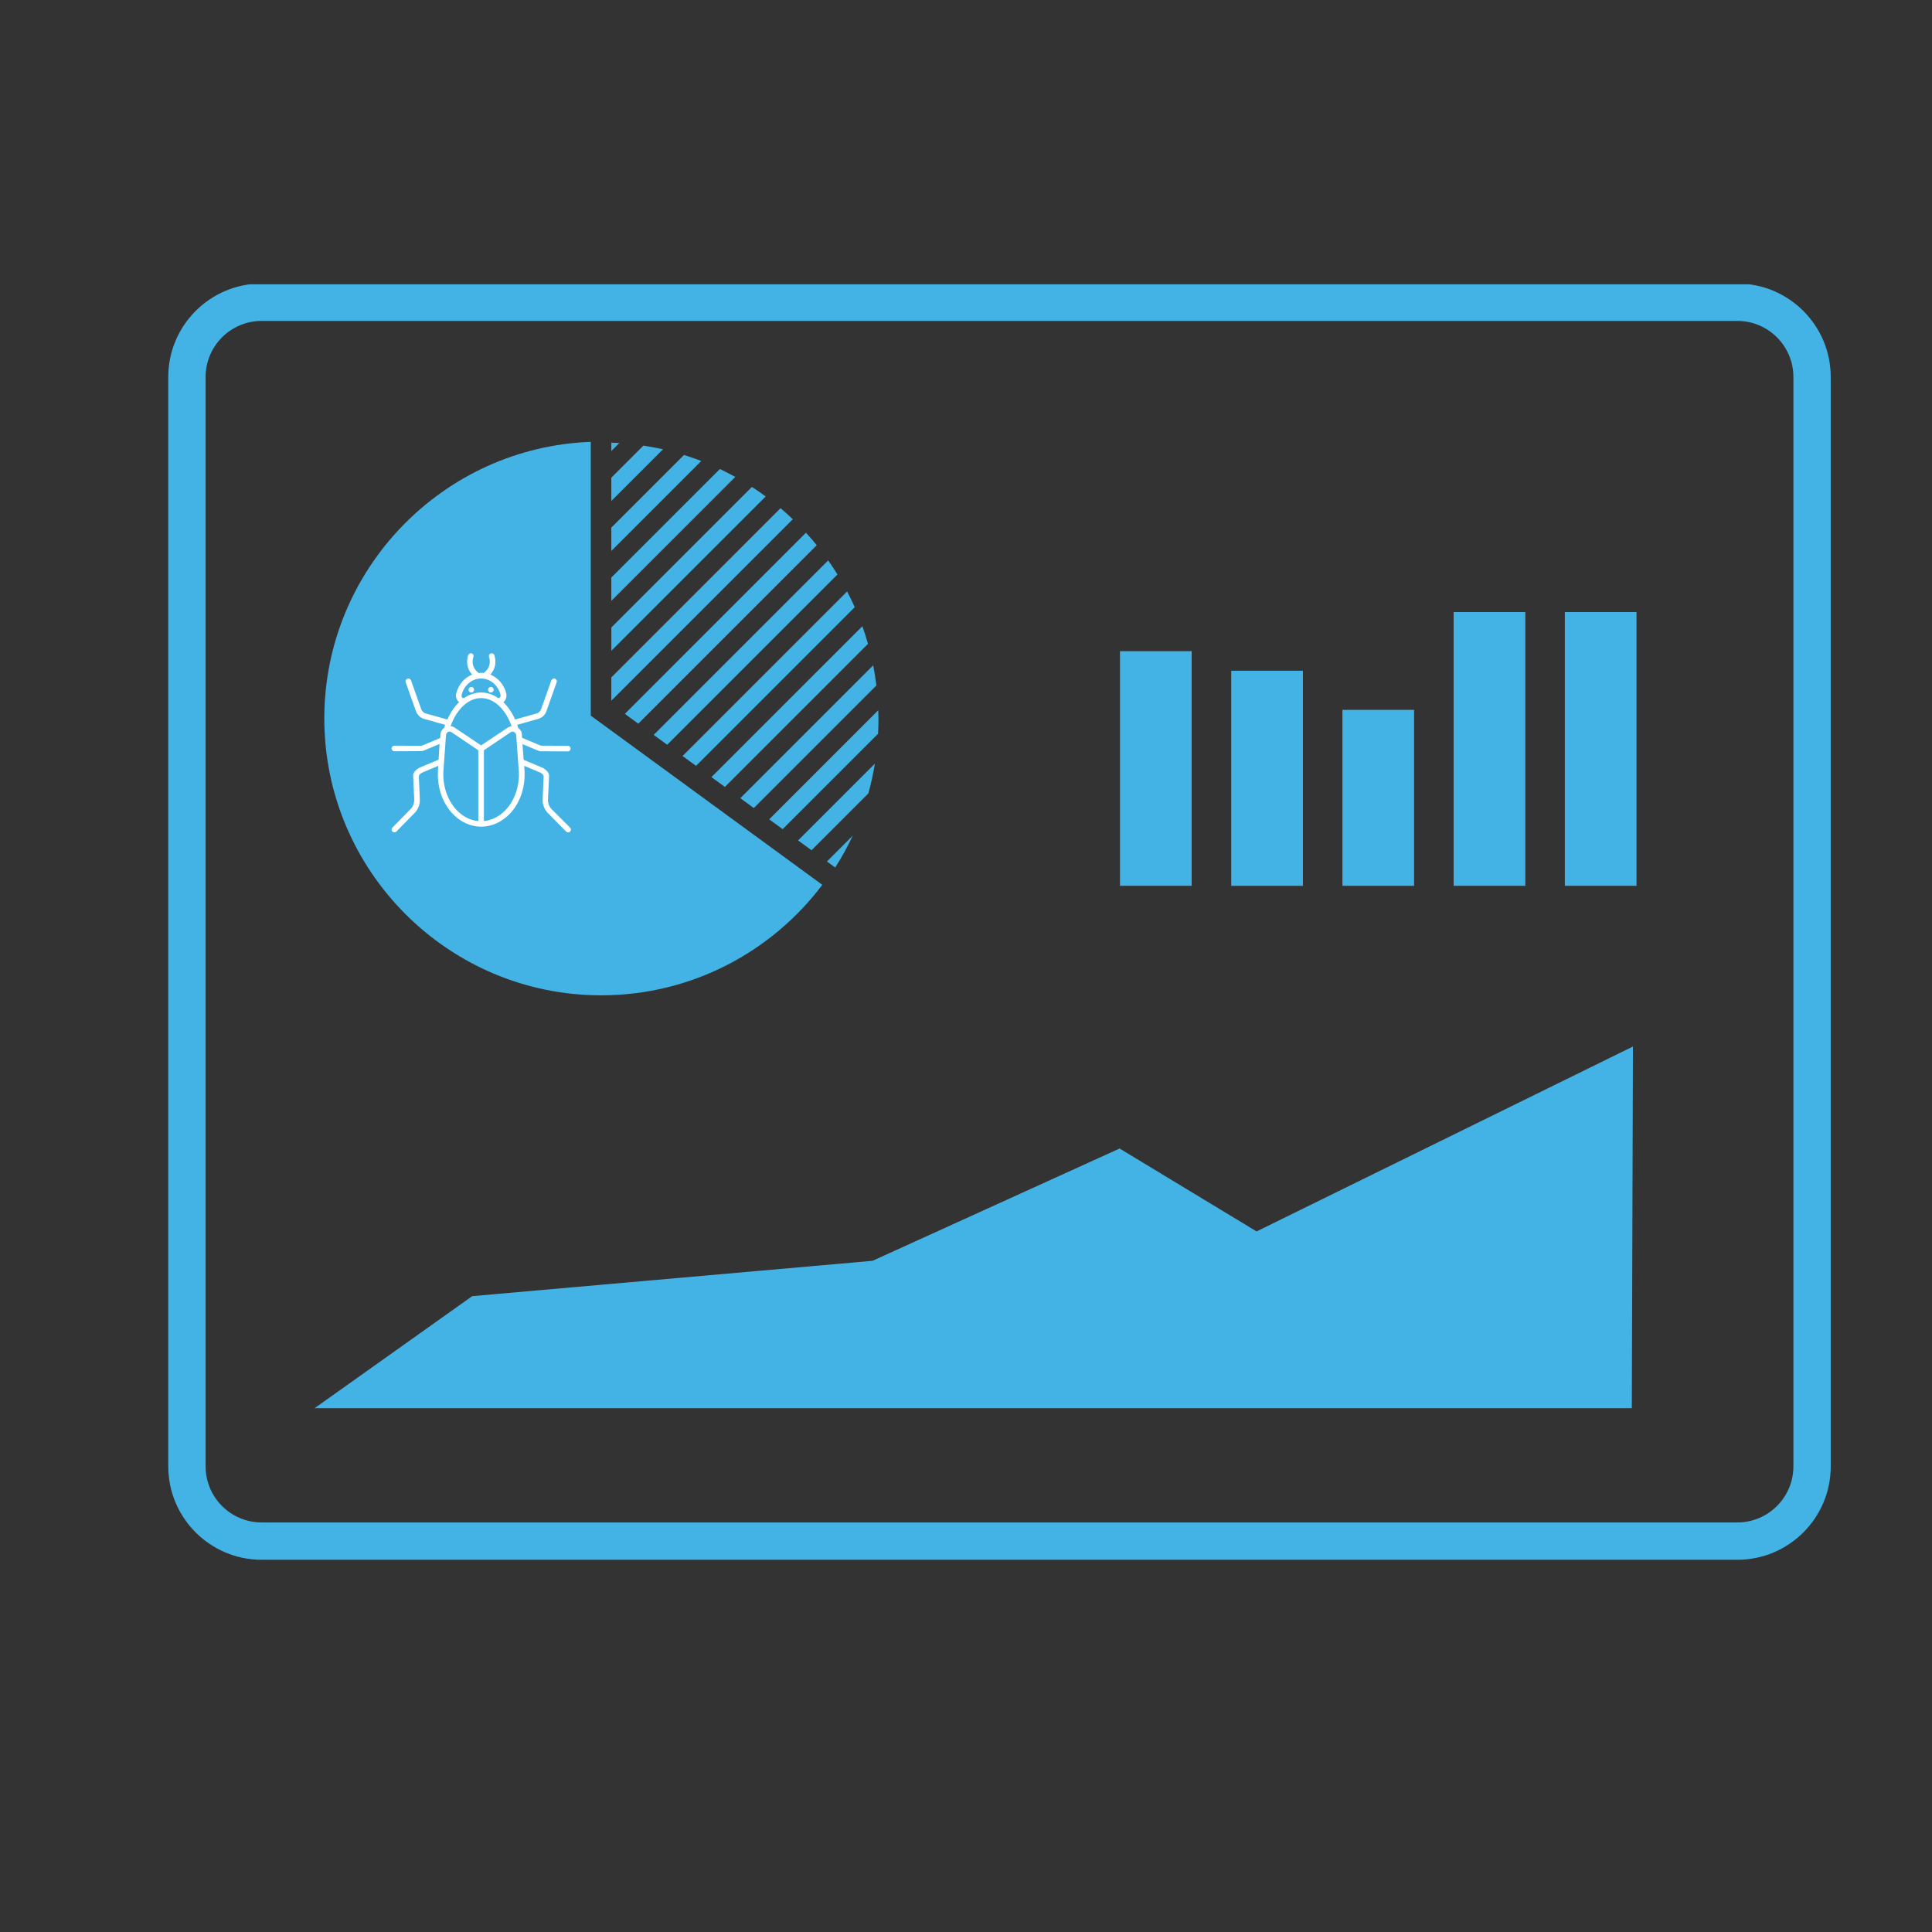
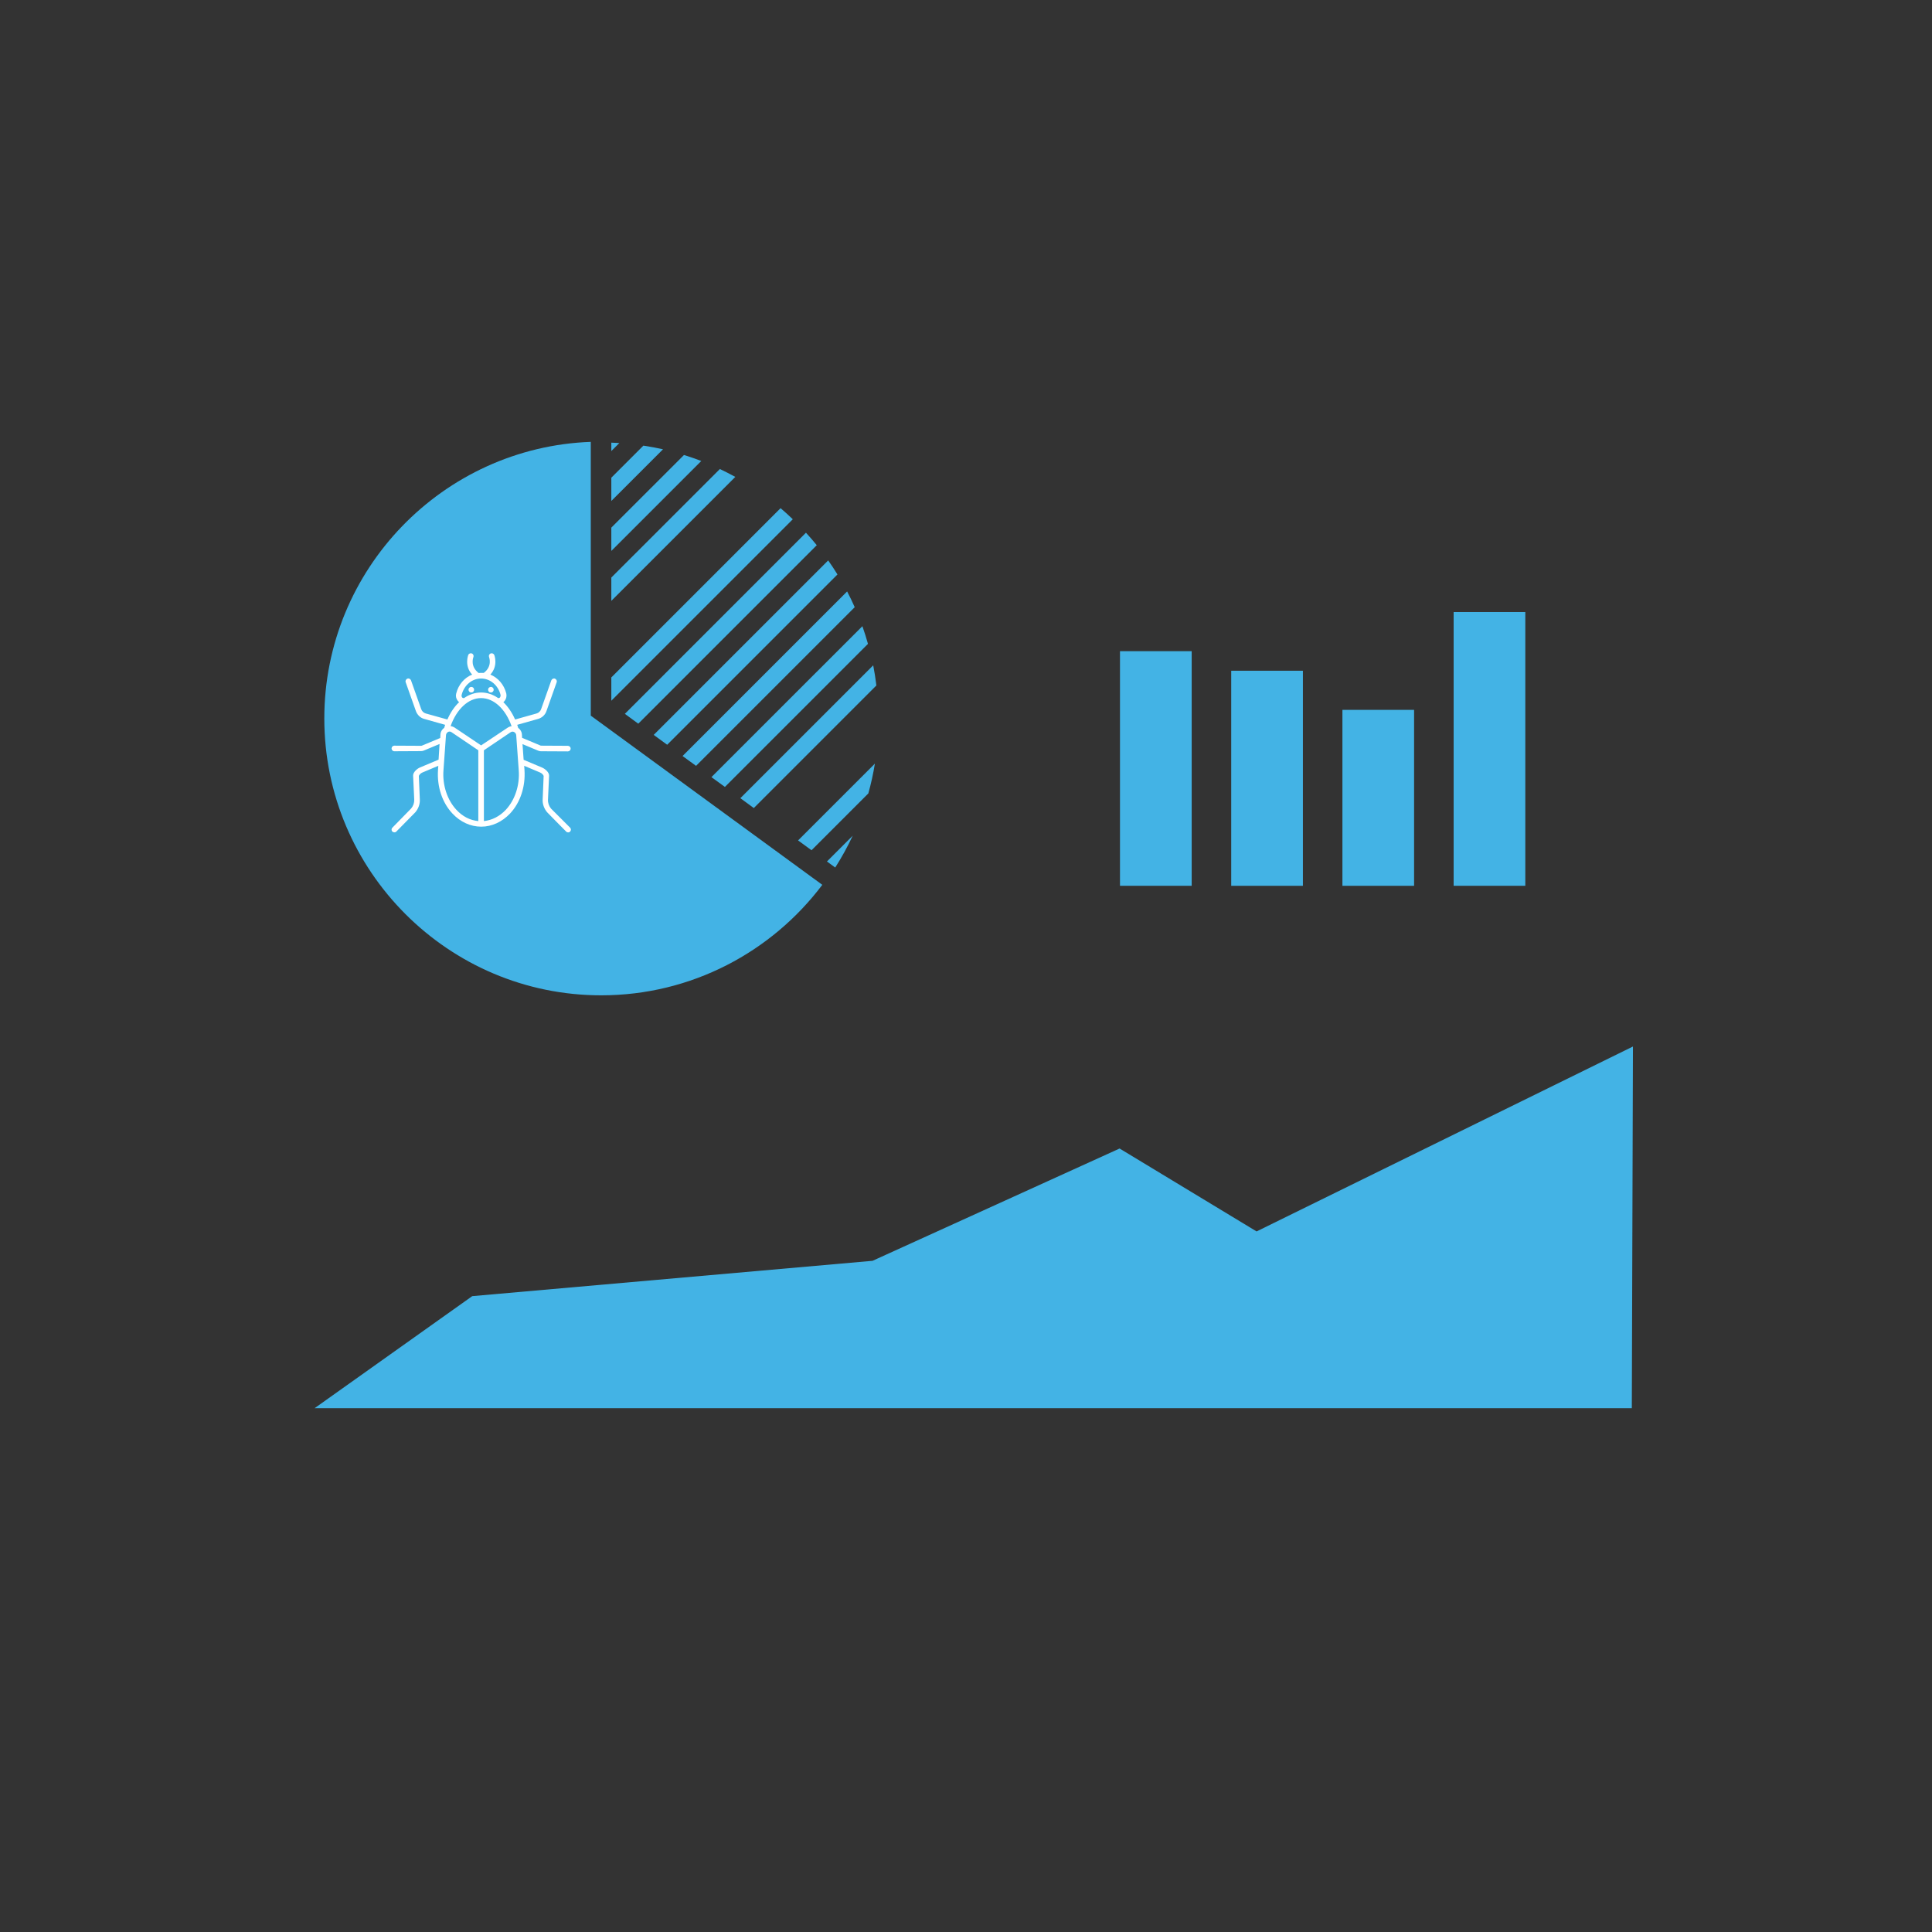
<svg xmlns="http://www.w3.org/2000/svg" width="1080" zoomAndPan="magnify" viewBox="0 0 810 810" height="1080" preserveAspectRatio="xMidYMid meet" version="1.0">
  <rect x="0" y="0" width="810" height="810" fill="#333333" stroke="none" />
  <defs>
    <clipPath id="aaffe64a5b">
      <path d="M 70 119.211 L 768 119.211 L 768 654 L 70 654 Z M 70 119.211 " clip-rule="nonzero" />
    </clipPath>
    <clipPath id="2ef19d68f0">
      <path d="M 164.047 273.703 L 239.797 273.703 L 239.797 349 L 164.047 349 Z M 164.047 273.703 " clip-rule="nonzero" />
    </clipPath>
  </defs>
  <path fill="#43b3e5" d="M 279.719 312.242 L 351.113 240.844 C 349.879 238.836 348.574 236.879 347.223 234.961 L 274.062 308.113 Z M 279.719 312.242 " fill-opacity="1" fill-rule="nonzero" />
  <path fill="#43b3e5" d="M 267.609 303.406 L 342.434 228.574 C 340.977 226.781 339.469 225.051 337.902 223.344 L 261.973 299.285 Z M 267.609 303.406 " fill-opacity="1" fill-rule="nonzero" />
-   <path fill="#43b3e5" d="M 256.301 272.852 L 321.02 208.141 C 319.133 206.758 317.207 205.41 315.238 204.141 L 256.309 263.074 L 256.309 272.852 Z M 256.301 272.852 " fill-opacity="1" fill-rule="nonzero" />
  <path fill="#43b3e5" d="M 256.301 251.91 L 308.281 199.945 C 306.16 198.773 304.004 197.684 301.805 196.641 L 256.301 242.141 Z M 256.301 251.91 " fill-opacity="1" fill-rule="nonzero" />
  <path fill="#43b3e5" d="M 256.301 230.977 L 294.012 193.266 C 291.633 192.348 289.207 191.527 286.758 190.758 L 256.301 221.207 Z M 256.301 230.977 " fill-opacity="1" fill-rule="nonzero" />
  <path fill="#43b3e5" d="M 256.301 210.035 L 277.973 188.363 C 275.266 187.75 272.512 187.258 269.742 186.832 L 256.301 200.273 Z M 256.301 210.035 " fill-opacity="1" fill-rule="nonzero" />
  <path fill="#43b3e5" d="M 256.301 293.785 L 332.387 217.699 C 330.715 216.102 329.02 214.543 327.254 213.051 L 256.301 284.008 Z M 256.301 293.785 " fill-opacity="1" fill-rule="nonzero" />
  <path fill="#43b3e5" d="M 259.66 185.742 C 258.539 185.668 257.422 185.625 256.301 185.586 L 256.301 189.109 Z M 259.66 185.742 " fill-opacity="1" fill-rule="nonzero" />
  <path fill="#43b3e5" d="M 291.824 321.086 L 358.344 254.566 C 357.352 252.328 356.297 250.121 355.164 247.969 L 286.168 316.965 Z M 291.824 321.086 " fill-opacity="1" fill-rule="nonzero" />
  <path fill="#43b3e5" d="M 316.035 338.773 L 367.426 287.383 C 367.074 284.539 366.648 281.719 366.098 278.941 L 310.395 334.645 Z M 316.035 338.773 " fill-opacity="1" fill-rule="nonzero" />
  <path fill="#43b3e5" d="M 303.922 329.922 L 363.902 269.949 C 363.195 267.441 362.426 264.965 361.559 262.531 L 298.273 325.816 Z M 303.922 329.922 " fill-opacity="1" fill-rule="nonzero" />
  <path fill="#43b3e5" d="M 340.238 356.469 L 364.051 332.652 C 365.195 328.57 366.113 324.391 366.805 320.145 L 334.598 352.348 Z M 340.238 356.469 " fill-opacity="1" fill-rule="nonzero" />
-   <path fill="#43b3e5" d="M 328.133 347.625 L 368.129 307.629 C 368.238 305.613 368.305 303.586 368.305 301.531 C 368.305 300.27 368.254 299.023 368.211 297.77 L 322.484 343.504 Z M 328.133 347.625 " fill-opacity="1" fill-rule="nonzero" />
  <path fill="#43b3e5" d="M 350.172 363.715 C 352.895 359.445 355.344 355.004 357.5 350.379 L 346.707 361.176 Z M 350.172 363.715 " fill-opacity="1" fill-rule="nonzero" />
  <g clip-path="url(#aaffe64a5b)">
-     <path fill="#43b3e5" d="M 728.398 653.945 L 109.691 653.945 C 88.105 653.945 70.547 636.383 70.547 614.801 L 70.547 158.039 C 70.547 136.449 88.113 118.883 109.691 118.883 L 728.398 118.883 C 749.988 118.883 767.543 136.457 767.543 158.039 L 767.543 614.801 C 767.555 636.383 749.988 653.945 728.398 653.945 Z M 109.691 134.547 C 96.742 134.547 86.203 145.078 86.203 158.039 L 86.203 614.801 C 86.203 627.75 96.742 638.293 109.691 638.293 L 728.398 638.293 C 741.348 638.293 751.891 627.75 751.891 614.801 L 751.891 158.039 C 751.891 145.078 741.348 134.547 728.398 134.547 Z M 109.691 134.547 " fill-opacity="1" fill-rule="nonzero" />
-   </g>
+     </g>
  <path fill="#43b3e5" d="M 469.559 273.008 L 499.617 273.008 L 499.617 371.371 L 469.559 371.371 Z M 469.559 273.008 " fill-opacity="1" fill-rule="nonzero" />
  <path fill="#43b3e5" d="M 516.195 281.211 L 546.246 281.211 L 546.246 371.379 L 516.195 371.379 Z M 516.195 281.211 " fill-opacity="1" fill-rule="nonzero" />
  <path fill="#43b3e5" d="M 562.816 297.613 L 592.863 297.613 L 592.863 371.379 L 562.816 371.379 Z M 562.816 297.613 " fill-opacity="1" fill-rule="nonzero" />
  <path fill="#43b3e5" d="M 609.445 256.605 L 639.492 256.605 L 639.492 371.371 L 609.445 371.371 Z M 609.445 256.605 " fill-opacity="1" fill-rule="nonzero" />
-   <path fill="#43b3e5" d="M 656.074 256.605 L 686.121 256.605 L 686.121 371.371 L 656.074 371.371 Z M 656.074 256.605 " fill-opacity="1" fill-rule="nonzero" />
  <path fill="#43b3e5" d="M 684.621 438.754 L 526.828 516.281 L 469.395 481.52 L 365.812 528.602 L 197.992 543.41 L 131.906 590.383 L 684.148 590.383 Z M 684.621 438.754 " fill-opacity="1" fill-rule="nonzero" />
  <path fill="#43b3e5" d="M 252.047 417.293 C 188.043 417.293 135.969 365.23 135.969 301.219 C 135.969 238.672 185.699 187.543 247.688 185.25 L 247.688 300.078 L 247.742 300.078 L 344.762 370.969 C 344.754 370.969 344.754 370.969 344.754 370.969 C 323.566 399.082 289.891 417.293 252.047 417.293 Z M 252.047 417.293 " fill-opacity="1" fill-rule="nonzero" />
  <g clip-path="url(#2ef19d68f0)">
    <path fill="#ffffff" d="M 231.035 339.02 C 230.152 337.965 229.684 336.613 229.742 335.266 C 229.742 335.266 230.211 325.234 230.211 325.234 C 230.27 323.77 228.512 322.359 227.34 321.832 C 227.34 321.832 219.652 318.605 219.535 318.547 L 219.066 311.977 C 219.066 311.977 225.52 314.676 225.52 314.676 C 225.93 314.852 226.34 314.969 226.75 314.969 C 226.75 314.969 238.016 315.027 238.074 315.027 C 238.719 315.027 239.246 314.5 239.246 313.855 C 239.246 313.211 238.719 312.684 238.074 312.684 L 226.871 312.625 C 226.691 312.625 226.574 312.566 226.457 312.508 L 218.891 309.34 L 218.832 308.223 C 218.832 306.992 218.246 305.879 217.25 305.176 C 217.133 304.762 217.016 304.293 216.84 303.883 L 225.578 301.418 C 227.223 300.949 228.57 299.719 229.098 298.137 L 233.379 286.051 C 233.613 285.465 233.262 284.762 232.676 284.527 C 232.09 284.293 231.387 284.645 231.152 285.23 L 226.871 297.312 C 226.574 298.195 225.812 298.898 224.934 299.133 L 215.957 301.656 C 214.668 298.723 212.969 296.258 211.031 294.383 C 211.266 294.203 211.441 294.027 211.617 293.793 C 212.262 292.973 212.5 291.801 212.262 290.742 C 211.324 286.988 208.742 284.117 205.578 282.824 C 208.98 279.129 207.277 274.672 207.219 274.613 C 206.984 274.027 206.281 273.734 205.695 273.969 C 205.105 274.203 204.812 274.906 205.047 275.492 C 205.105 275.668 206.516 279.363 202.82 282.121 C 202.352 282.121 202.059 282.121 201.703 282.121 C 201.352 282.121 201.059 282.121 200.707 282.18 C 197.129 279.48 198.305 275.961 198.48 275.492 C 198.715 274.906 198.422 274.203 197.832 273.969 C 197.246 273.734 196.543 274.027 196.309 274.613 C 196.309 274.672 194.551 279.129 197.949 282.824 C 194.727 284.117 192.203 286.988 191.266 290.742 C 190.973 291.801 191.207 292.914 191.91 293.793 C 192.086 294.027 192.262 294.203 192.496 294.383 C 190.5 296.258 188.859 298.723 187.57 301.656 L 178.535 299.133 C 177.656 298.898 176.895 298.195 176.602 297.312 L 172.316 285.23 C 172.082 284.645 171.438 284.293 170.793 284.527 C 170.207 284.762 169.855 285.406 170.09 286.051 L 174.371 298.137 C 174.957 299.719 176.246 301.008 177.891 301.418 L 186.629 303.883 C 186.512 304.293 186.336 304.703 186.219 305.176 C 185.223 305.879 184.637 306.992 184.637 308.223 C 184.637 308.223 184.637 308.223 184.637 308.281 L 184.578 309.398 L 177.012 312.566 C 176.895 312.625 176.719 312.684 176.602 312.684 L 165.336 312.625 C 164.691 312.625 164.164 313.152 164.164 313.797 C 164.164 314.441 164.691 314.969 165.336 314.969 C 165.336 314.969 176.602 314.91 176.602 314.91 C 177.012 314.91 177.48 314.793 177.832 314.617 L 184.285 311.918 L 183.875 318.488 C 183.637 318.605 176.07 321.773 176.07 321.773 C 174.898 322.242 173.141 323.77 173.199 325.176 L 173.668 335.207 C 173.727 336.613 173.258 337.906 172.375 338.961 L 164.516 346.996 C 164.047 347.465 164.047 348.227 164.516 348.641 C 164.984 349.051 165.746 349.109 166.16 348.641 L 174.078 340.602 C 174.078 340.602 174.137 340.543 174.137 340.543 C 175.426 339.02 176.129 337.082 176.012 335.09 L 175.602 325.293 C 175.895 324.648 176.422 324.18 177.07 323.887 L 183.758 321.07 L 183.637 322.77 C 183.168 329.75 185.34 336.438 189.68 341.07 C 193.023 344.648 197.305 346.586 201.766 346.586 C 206.223 346.586 210.504 344.59 213.848 341.07 C 218.188 336.438 220.359 329.75 219.891 322.77 L 219.773 321.07 L 226.457 323.887 C 227.105 324.18 227.633 324.648 227.926 325.293 L 227.516 335.09 C 227.398 337.082 228.102 339.02 229.391 340.543 C 229.391 340.543 229.449 340.602 229.449 340.602 C 229.449 340.602 237.309 348.641 237.367 348.641 C 237.84 349.109 238.602 349.109 239.012 348.641 C 239.48 348.168 239.48 347.465 239.012 346.996 Z M 193.551 291.332 C 194.551 287.285 197.891 284.469 201.703 284.469 C 205.52 284.469 208.859 287.285 209.859 291.332 C 209.977 291.859 209.684 292.68 209.039 292.68 L 208.859 292.68 C 206.691 291.156 204.227 290.332 201.703 290.332 C 199.184 290.332 196.719 291.156 194.551 292.68 L 194.371 292.68 C 193.668 292.68 193.375 291.859 193.551 291.332 Z M 200.531 344.238 C 197.129 343.945 193.902 342.305 191.324 339.488 C 187.512 335.383 185.457 329.164 185.926 322.945 C 185.926 322.945 186.98 308.281 186.98 308.281 C 187.039 307.109 188.273 306.23 189.328 306.992 L 200.531 314.559 Z M 201.703 312.508 L 190.617 305.055 C 190.09 304.703 189.504 304.527 188.918 304.41 C 191.441 297.371 196.309 292.68 201.703 292.68 C 207.102 292.68 211.969 297.312 214.492 304.469 C 213.906 304.527 213.32 304.762 212.793 305.113 Z M 212.086 339.488 C 209.508 342.246 206.281 343.887 202.879 344.238 L 202.879 314.559 C 202.879 314.559 214.023 307.051 214.082 306.992 C 215.137 306.289 216.371 307.168 216.43 308.281 L 217.484 322.945 C 217.953 329.223 215.898 335.383 212.086 339.488 Z M 212.086 339.488 " fill-opacity="1" fill-rule="nonzero" />
  </g>
  <path fill="#ffffff" d="M 198.773 289.16 C 198.773 289.316 198.742 289.465 198.684 289.609 C 198.625 289.754 198.539 289.879 198.43 289.988 C 198.32 290.102 198.191 290.184 198.047 290.246 C 197.902 290.305 197.754 290.332 197.598 290.332 C 197.445 290.332 197.293 290.305 197.148 290.246 C 197.008 290.184 196.879 290.102 196.77 289.988 C 196.66 289.879 196.574 289.754 196.516 289.609 C 196.457 289.465 196.426 289.316 196.426 289.16 C 196.426 289.004 196.457 288.855 196.516 288.711 C 196.574 288.566 196.66 288.441 196.77 288.332 C 196.879 288.223 197.008 288.137 197.148 288.078 C 197.293 288.016 197.445 287.988 197.598 287.988 C 197.754 287.988 197.902 288.016 198.047 288.078 C 198.191 288.137 198.32 288.223 198.43 288.332 C 198.539 288.441 198.625 288.566 198.684 288.711 C 198.742 288.855 198.773 289.004 198.773 289.16 Z M 198.773 289.16 " fill-opacity="1" fill-rule="nonzero" />
  <path fill="#ffffff" d="M 206.984 289.16 C 206.984 289.316 206.953 289.465 206.895 289.609 C 206.836 289.754 206.75 289.879 206.641 289.988 C 206.531 290.102 206.402 290.184 206.262 290.246 C 206.117 290.305 205.965 290.332 205.812 290.332 C 205.656 290.332 205.508 290.305 205.363 290.246 C 205.219 290.184 205.09 290.102 204.98 289.988 C 204.871 289.879 204.785 289.754 204.727 289.609 C 204.668 289.465 204.637 289.316 204.637 289.16 C 204.637 289.004 204.668 288.855 204.727 288.711 C 204.785 288.566 204.871 288.441 204.98 288.332 C 205.09 288.223 205.219 288.137 205.363 288.078 C 205.508 288.016 205.656 287.988 205.812 287.988 C 205.965 287.988 206.117 288.016 206.262 288.078 C 206.402 288.137 206.531 288.223 206.641 288.332 C 206.75 288.441 206.836 288.566 206.895 288.711 C 206.953 288.855 206.984 289.004 206.984 289.16 Z M 206.984 289.16 " fill-opacity="1" fill-rule="nonzero" />
</svg>